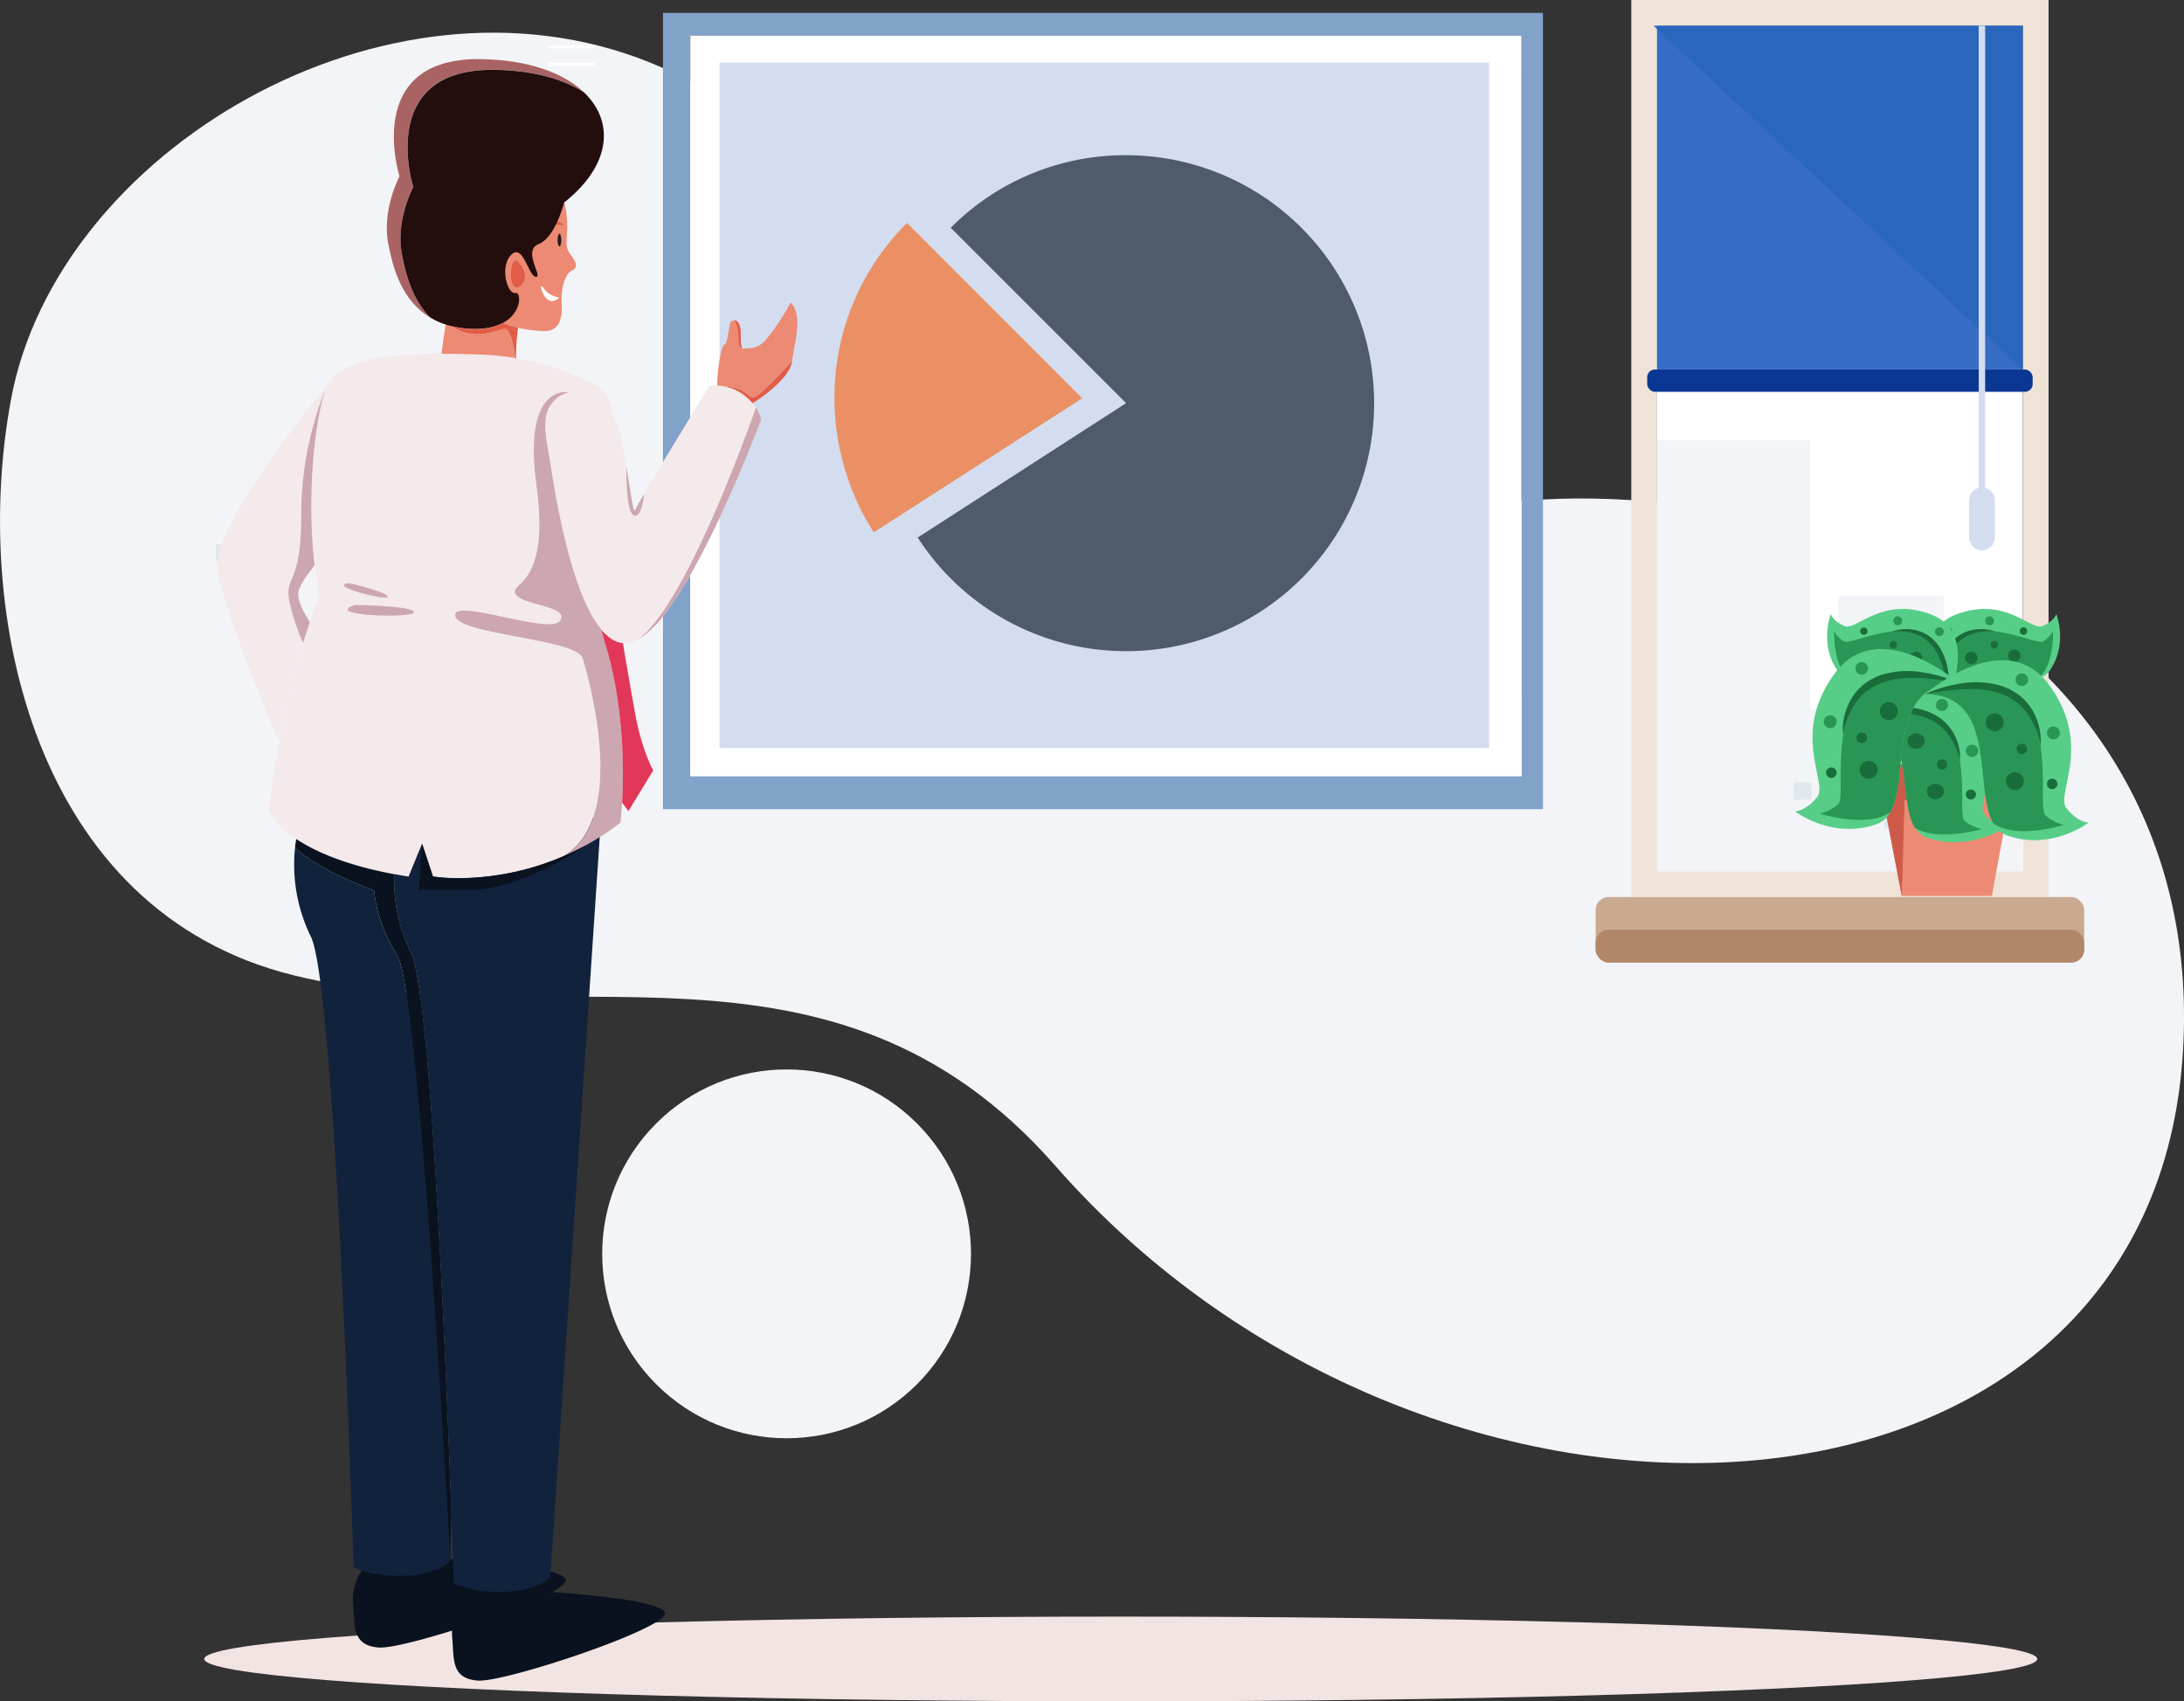
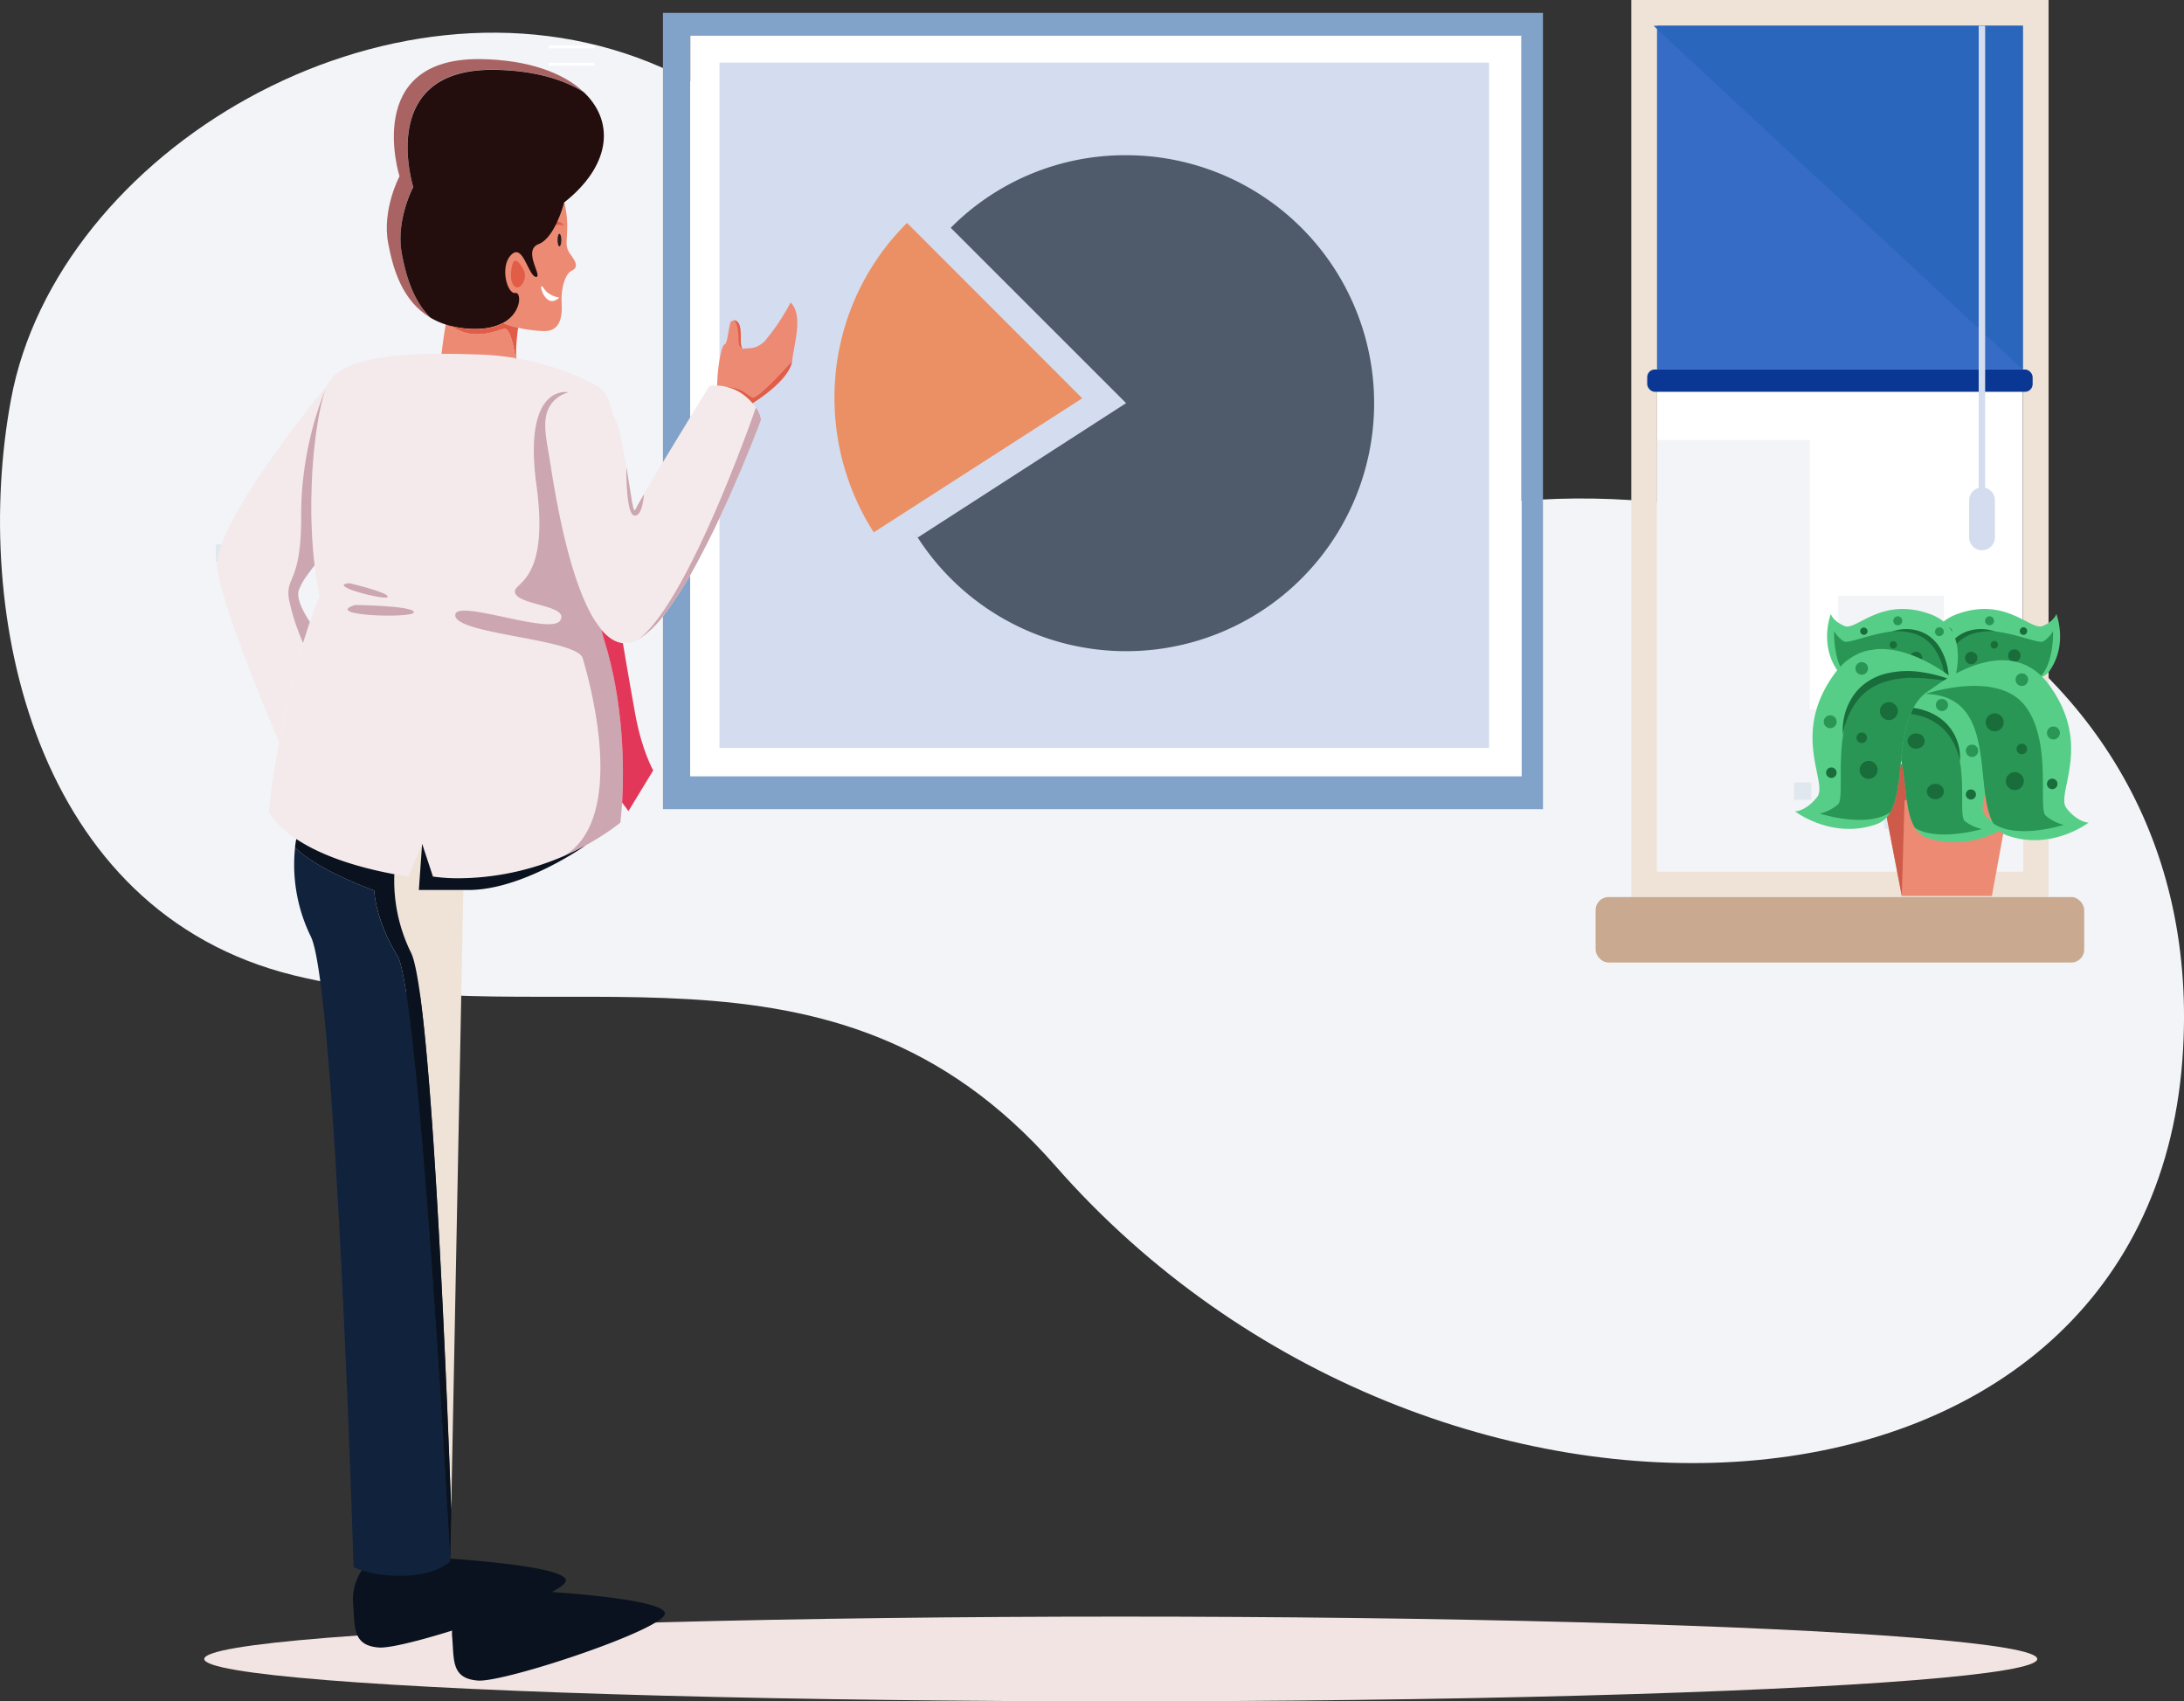
<svg xmlns="http://www.w3.org/2000/svg" viewBox="0 0 642.4 500.4">
  <rect x="0" y="0" width="642.4" height="500.4" fill="#333333" stroke="none" />
  <defs>
    <style>.cls-1{fill:#f2f4f7;}.cls-2{fill:#f2e4e2;}.cls-3{fill:#81a2c9;}.cls-4{fill:#fff;}.cls-5{fill:#d3ddef;}.cls-6{fill:#efe3d8;}.cls-7{fill:#366bc6;}.cls-8{fill:#093793;}.cls-9{fill:#c9aa91;}.cls-10{fill:#b28769;}.cls-11{fill:#2a66bc;}.cls-12{fill:#e1e7ef;}.cls-13{fill:#57ce87;}.cls-14{fill:#299655;}.cls-15{fill:#196d3b;}.cls-16{fill:#ed8a74;}.cls-17{fill:#ce5b49;}.cls-18{fill:#09121e;}.cls-19{fill:#11223d;}.cls-20{fill:#f4e9eb;}.cls-21{fill:#cca6b0;}.cls-22{fill:#281c1a;}.cls-23{fill:#e25d47;}.cls-24{fill:#aa6363;}.cls-25{fill:#230e0d;}.cls-26{fill:#e23758;}.cls-27{fill:#f37736;isolation:isolate;}.cls-27,.cls-28{opacity:0.75;}.cls-29{fill:#232f3e;}</style>
  </defs>
  <g id="Ebene_2" data-name="Ebene 2">
    <g id="Ebene_1-2" data-name="Ebene 1">
      <g id="Ebene_2-2" data-name="Ebene 2">
        <path class="cls-1" d="M3.24,117.46C-8.49,180.67,10,268.05,86.39,286.86c77.29,19,158.26-18.93,224,56C421.2,469.26,631,458.5,641.93,311.66c9.56-128.94-126.62-188.21-236.85-156.75C342.51,172.77,268.88,49.74,191.14,18.37S16.76,44.52,3.24,117.46Z" />
        <ellipse class="cls-2" cx="329.66" cy="487.94" rx="269.58" ry="12.46" />
-         <circle class="cls-1" cx="231.37" cy="368.78" r="54.24" transform="translate(-193 271.62) rotate(-45)" />
        <path class="cls-3" d="M195,3.79V238H453.85V3.79Zm252.55,224.5H203V10.46H447.53Z" />
        <rect class="cls-4" x="203.04" y="10.46" width="244.49" height="217.83" />
        <rect class="cls-5" x="211.63" y="18.41" width="226.37" height="201.57" />
        <path class="cls-6" d="M602.56,263.86H479.83V0H602.56Zm-115.14-7.59H595V7.59H487.42Z" />
        <rect class="cls-4" x="487.42" y="7.59" width="107.55" height="248.66" />
        <rect class="cls-7" x="487.42" y="7.59" width="107.55" height="101.08" />
        <rect class="cls-8" x="484.51" y="108.67" width="113.37" height="6.57" rx="2.26" />
        <rect class="cls-9" x="469.34" y="263.84" width="143.71" height="19.26" rx="3.79" />
-         <rect class="cls-10" x="469.34" y="273.46" width="143.71" height="9.64" rx="3.79" />
        <polygon class="cls-11" points="486.38 7.59 594.97 108.67 594.97 7.59 486.38 7.59" />
        <rect class="cls-5" x="582.01" y="7.59" width="1.9" height="137.12" />
        <path class="cls-5" d="M583,161.86h0a3.8,3.8,0,0,1-3.8-3.8V147.17a3.8,3.8,0,0,1,3.8-3.79h0a3.79,3.79,0,0,1,3.79,3.79V158a3.8,3.8,0,0,1-3.78,3.82Z" />
        <polygon class="cls-1" points="487.42 129.45 532.37 129.45 532.37 208.65 540.66 208.65 540.66 175.23 571.73 175.23 571.73 233.78 582 233.78 582 216.71 594.97 216.71 594.97 256.24 487.42 256.24 487.42 129.45" />
        <rect class="cls-12" x="87.98" y="140.76" width="5.1" height="5.1" />
        <rect class="cls-12" x="63.5" y="160.11" width="5.1" height="5.1" />
        <rect class="cls-12" x="82.47" y="179.08" width="5.1" height="5.1" />
        <rect class="cls-12" x="83.42" y="235.98" width="5.1" height="5.1" />
        <rect class="cls-12" x="527.69" y="230.12" width="5.1" height="5.1" />
        <rect class="cls-12" x="559.94" y="211.16" width="5.1" height="5.1" />
        <rect class="cls-12" x="548.56" y="189.34" width="5.1" height="5.1" />
        <rect class="cls-12" x="554.25" y="238.66" width="5.1" height="5.1" />
        <rect class="cls-12" x="575.11" y="245.3" width="5.1" height="5.1" />
        <rect class="cls-12" x="586.49" y="227.28" width="5.1" height="5.1" />
        <rect class="cls-4" x="161.43" y="13.33" width="13.41" height="0.9" />
        <rect class="cls-4" x="161.43" y="18.45" width="13.41" height="0.9" />
        <path class="cls-13" d="M570.37,205.58c4.41-14.3,21.21-4.13,29.32-6.18h0a5.17,5.17,0,0,0,3.1-2c5.6-7.88,2.06-16.81,2.06-16.81s-.6,2.11-4.07,3.54-10.8-8.79-25.21-3.48S570.37,205.58,570.37,205.58Z" />
        <path class="cls-14" d="M570.37,205.58c4.41-14.3,21.21-4.13,29.32-6.18h0c4.55-3.75,4.2-13.78,4.2-13.78a8.89,8.89,0,0,1-2.83,3c-1.86,1.17-14.36-5.6-22.9-2S570.37,205.58,570.37,205.58Z" />
        <path class="cls-15" d="M587,185.79a12.62,12.62,0,0,0-7.78-.28,10.45,10.45,0,0,0-3.61,1.83,11.86,11.86,0,0,0-2.74,3,18.45,18.45,0,0,0-2.58,7.47,28.81,28.81,0,0,0,0,7.76,71.1,71.1,0,0,1,1.15-7.54c.14-.61.32-1.21.47-1.82a10.74,10.74,0,0,1,.6-1.76,15.36,15.36,0,0,1,1.63-3.27,11.09,11.09,0,0,1,5.43-4.54A15.91,15.91,0,0,1,587,185.79Z" />
        <path class="cls-15" d="M579.33,195.29a1.83,1.83,0,1,0-1.27-2.26,1.83,1.83,0,0,0,1.27,2.26Z" />
        <path class="cls-15" d="M586.3,190.71a1.06,1.06,0,0,0,1.33-.74,1.08,1.08,0,1,0-2.07-.6h0A1.07,1.07,0,0,0,586.3,190.71Z" />
        <path class="cls-14" d="M572.59,187.05a1.3,1.3,0,1,0-.89-1.61h0A1.29,1.29,0,0,0,572.59,187.05Z" />
        <path class="cls-15" d="M594.88,186.68a1.06,1.06,0,0,0,1.33-.74,1.08,1.08,0,1,0-2.07-.6h0A1.07,1.07,0,0,0,594.88,186.68Z" />
        <path class="cls-15" d="M592,194.59a1.83,1.83,0,1,0-1.26-2.26h0A1.82,1.82,0,0,0,592,194.59Z" />
        <path class="cls-14" d="M584.85,183.86a1.32,1.32,0,1,0-.91-1.63,1.3,1.3,0,0,0,.89,1.62Z" />
        <path class="cls-13" d="M573,205.58c-4.41-14.3-21.21-4.13-29.32-6.18h0a5.11,5.11,0,0,1-3.1-2c-5.6-7.88-2.06-16.81-2.06-16.81s.6,2.11,4.07,3.54,10.81-8.79,25.21-3.48S573,205.58,573,205.58Z" />
        <path class="cls-14" d="M573,205.58c-4.41-14.3-21.21-4.13-29.32-6.18h0c-4.55-3.75-4.2-13.78-4.2-13.78a8.89,8.89,0,0,0,2.83,3c1.86,1.17,14.36-5.6,22.9-2S573,205.58,573,205.58Z" />
        <path class="cls-15" d="M556.38,185.79a12.58,12.58,0,0,1,7.77-.28,10.76,10.76,0,0,1,3.62,1.83,12.2,12.2,0,0,1,2.73,3,18.4,18.4,0,0,1,2.58,7.47,28.81,28.81,0,0,1,0,7.76,73.76,73.76,0,0,0-1.15-7.54c-.14-.61-.32-1.21-.47-1.82a10.74,10.74,0,0,0-.6-1.76,16.33,16.33,0,0,0-1.62-3.27,11.3,11.3,0,0,0-5.44-4.54A16,16,0,0,0,556.38,185.79Z" />
        <path class="cls-15" d="M564.09,195.29a1.83,1.83,0,1,1,1.26-2.26h0A1.85,1.85,0,0,1,564.09,195.29Z" />
        <path class="cls-15" d="M557.11,190.71a1.09,1.09,0,1,1,.17-.05Z" />
        <path class="cls-14" d="M570.82,187.05a1.3,1.3,0,1,1,.88-1.61h0a1.3,1.3,0,0,1-.89,1.6Z" />
        <path class="cls-15" d="M548.53,186.68a1.08,1.08,0,1,1-.59-2.08,1.11,1.11,0,0,1,1.34.75A1.09,1.09,0,0,1,548.53,186.68Z" />
        <path class="cls-15" d="M551.38,194.59a1.83,1.83,0,1,1,1.27-2.26,1.84,1.84,0,0,1-1.27,2.26Z" />
        <path class="cls-14" d="M558.57,183.86a1.32,1.32,0,1,1,.91-1.63,1.33,1.33,0,0,1-.91,1.63Z" />
        <polygon class="cls-16" points="551.97 224.76 592.97 224.76 585.89 263.52 559.39 263.52 551.97 224.76" />
        <polygon class="cls-17" points="592.97 224.76 560.21 235.47 559.39 263.52 551.97 224.76 592.97 224.76" />
        <path class="cls-13" d="M544.21,210.79c20.47.42,13.37,23.78,19.08,32.72h0a6.92,6.92,0,0,0,3.82,3c12.47,4,22.9-3.22,22.9-3.22s-3,0-6.19-3.64,7.55-15.79-4.82-31.09S544.21,210.79,544.21,210.79Z" />
        <path class="cls-14" d="M544.21,210.79c20.47.42,13.37,23.78,19.08,32.72h0c6.63,4.13,19.7.34,19.7.34a12.81,12.81,0,0,1-5.06-2.34c-2.25-1.81,2-18.93-5.9-27.86S544.21,210.79,544.21,210.79Z" />
        <path class="cls-15" d="M576.49,223.91a14.46,14.46,0,0,0-2.53-9.33,14.26,14.26,0,0,0-3.76-3.67,17.68,17.68,0,0,0-5-2.23,27.74,27.74,0,0,0-10.81-.55,43.17,43.17,0,0,0-10.2,2.66c3.49-.51,6.93-1,10.36-1.17.86,0,1.72,0,2.57-.06a12,12,0,0,1,2.54.12,23.45,23.45,0,0,1,4.91.83,15.33,15.33,0,0,1,8,4.92A18.77,18.77,0,0,1,576.49,223.91Z" />
        <ellipse class="cls-15" cx="563.61" cy="217.96" rx="2.51" ry="2.26" />
-         <path class="cls-15" d="M569.73,224.7a1.49,1.49,0,1,0,1.64-1.32h-.16A1.4,1.4,0,0,0,569.73,224.7Z" />
        <path class="cls-14" d="M569.44,207.18a1.78,1.78,0,1,0,2-1.58h-.19A1.68,1.68,0,0,0,569.44,207.18Z" />
        <path class="cls-15" d="M578.25,233.52a1.48,1.48,0,1,0,1.62-1.32h-.15A1.41,1.41,0,0,0,578.25,233.52Z" />
        <ellipse class="cls-15" cx="569.27" cy="232.8" rx="2.51" ry="2.26" />
        <path class="cls-14" d="M578.25,220.65a1.81,1.81,0,1,0,2-1.62h-.18A1.71,1.71,0,0,0,578.25,220.65Z" />
        <path class="cls-13" d="M576,200.8c-21.5.49-14,27.7-20,38.11h0a7.44,7.44,0,0,1-4,3.49c-13.09,4.64-24-3.75-24-3.75s3.16,0,6.5-4.24-7.92-18.39,5.08-36.22S576,200.8,576,200.8Z" />
        <path class="cls-14" d="M576,200.8c-21.5.49-14,27.7-20,38.11h0c-7,4.81-20.69.39-20.69.39a12.73,12.73,0,0,0,5.32-2.72c2.35-2.11-2.1-22,6.2-32.44S576,200.8,576,200.8Z" />
        <path class="cls-15" d="M542.07,216.08a18,18,0,0,1,2.66-10.86,15.22,15.22,0,0,1,3.95-4.28,17.54,17.54,0,0,1,5.23-2.6,26.53,26.53,0,0,1,11.35-.64A42.14,42.14,0,0,1,576,200.8a99.8,99.8,0,0,0-10.88-1.36c-.9-.05-1.8,0-2.69-.07a11.37,11.37,0,0,0-2.67.14,22.55,22.55,0,0,0-5.16,1,16.07,16.07,0,0,0-8.42,5.73A23,23,0,0,0,542.07,216.08Z" />
        <path class="cls-15" d="M558.23,209.15a2.64,2.64,0,1,1-2.64-2.64h0a2.63,2.63,0,0,1,2.63,2.63Z" />
        <circle class="cls-15" cx="547.61" cy="217" r="1.55" />
        <circle class="cls-14" cx="547.61" cy="196.6" r="1.86" />
        <circle class="cls-15" cx="538.67" cy="227.27" r="1.55" />
        <path class="cls-15" d="M552.28,226.43a2.64,2.64,0,1,1-2.65-2.63h0A2.65,2.65,0,0,1,552.28,226.43Z" />
        <circle class="cls-14" cx="538.33" cy="212.28" r="1.9" />
        <path class="cls-13" d="M566.34,204.1c21.5.48,14,27.7,20,38.11h0a7.39,7.39,0,0,0,4,3.5c13.09,4.64,24-3.76,24-3.76s-3.15,0-6.5-4.23,7.92-18.39-5.08-36.22S566.34,204.1,566.34,204.1Z" />
        <path class="cls-14" d="M566.34,204.1c21.5.48,14,27.7,20,38.11h0c7,4.82,20.69.4,20.69.4a12.85,12.85,0,0,1-5.32-2.72c-2.35-2.11,2.11-22-6.19-32.45S566.34,204.1,566.34,204.1Z" />
-         <path class="cls-15" d="M600.24,219.37a18.18,18.18,0,0,0-2.65-10.86,16.14,16.14,0,0,0-4-4.28,17.51,17.51,0,0,0-5.23-2.59A26.18,26.18,0,0,0,577,201a41.58,41.58,0,0,0-10.72,3.1,102,102,0,0,1,10.88-1.37c.9,0,1.8,0,2.7-.07a11.26,11.26,0,0,1,2.66.14,22.31,22.31,0,0,1,5.17,1,16,16,0,0,1,8.41,5.73A23.13,23.13,0,0,1,600.24,219.37Z" />
        <path class="cls-15" d="M584.08,212.44a2.64,2.64,0,1,0,2.65-2.63h0A2.64,2.64,0,0,0,584.08,212.44Z" />
        <path class="cls-15" d="M593.15,220.29a1.55,1.55,0,1,0,1.55-1.55h0a1.53,1.53,0,0,0-1.55,1.53Z" />
        <circle class="cls-14" cx="594.7" cy="199.9" r="1.86" />
        <path class="cls-15" d="M602.09,230.57a1.55,1.55,0,1,0,1.55-1.55h0A1.54,1.54,0,0,0,602.09,230.57Z" />
        <path class="cls-15" d="M590,229.73a2.64,2.64,0,1,0,2.65-2.63h0A2.64,2.64,0,0,0,590,229.73Z" />
        <path class="cls-14" d="M602.09,215.58a1.9,1.9,0,1,0,1.9-1.9h0A1.9,1.9,0,0,0,602.09,215.58Z" />
        <path class="cls-16" d="M210.94,113.39h0c0,1.33,1.32,2.49,2.77,3.38a20.88,20.88,0,0,0,3.93,1.81h3.75a17.16,17.16,0,0,0-2.56-2.41,13.41,13.41,0,0,0-5.12-2.41c5,.28,6,2.5,7.57,3.1S233,106.13,233,106.13c.66-5.44,3.3-13.45-.45-17.17a63.54,63.54,0,0,1-7.81,11.6c-2.73,2.26-3.83,1.7-5.89,2a.62.62,0,0,1-.33,0h-.07c-1.31-.85.56-7.59-2.29-8.25a1.09,1.09,0,0,0-.44,0h0a1.41,1.41,0,0,0-.83.4c-.75,2.54-.91,6.31-1.72,6.57-.44.14-.85,1.28-1.19,2.84h0l.21.25-.23-.17A49.81,49.81,0,0,0,210.94,113.39Z" />
        <path class="cls-16" d="M211.93,104.13l.23.17-.21-.25S211.94,104.13,211.93,104.13Z" />
        <path class="cls-18" d="M107.31,460.68a15.53,15.53,0,0,0-3.45,11.09c.6,6.63-.35,12.21,7.59,12.8s55.48-15.29,55-19.8-37.22-6.54-37.22-6.54Z" />
        <path class="cls-18" d="M136.47,470.4A15.51,15.51,0,0,0,133,481.49c.59,6.64-.36,12.21,7.58,12.8s55.49-15.29,55-19.8S158.4,468,158.4,468Z" />
        <path class="cls-6" d="M120.86,280.18c5.74,11.48,10.18,118,11.85,164.21l3.64-186.1.09-4.9-7.17-10.63-.56-.83-4.12-6.09-6.16.54-20.87,1.83-10.42,8.53c5.42,3.61,14.35,7.65,28.85,10.36A47.76,47.76,0,0,0,120.86,280.18Z" />
        <path class="cls-19" d="M91.42,275.44C98.77,290.14,104,460.86,104,460.86s4.74,2.84,14.7,2.61,13.75-4.27,13.75-4.27-9-167.64-15.57-178.14-6.79-19.13-6.79-19.13c-18.18-6.8-23.3-12.66-23.3-12.66A48,48,0,0,0,91.42,275.44Z" />
-         <path class="cls-19" d="M120.86,280.18c5.74,11.48,10.18,118,11.85,164.21.2,5.43.35,10,.47,13.54.16,4.89.25,7.67.25,7.67s4.74,2.85,14.7,2.61,13.73-4.27,13.73-4.27l14.92-223.35H154.09l-24,2.1-.83.07L127,243l-10.44,8.53a34.13,34.13,0,0,0-.6,5.61A47.77,47.77,0,0,0,120.86,280.18Z" />
        <path class="cls-20" d="M63.92,167.13c1.64,12.67,17.85,50.27,18.2,51.07a272.24,272.24,0,0,1,7-29A65.9,65.9,0,0,1,85,176.36c-1.18-7.11,3.74-4.56,3.56-25.07A100.75,100.75,0,0,1,96,113.82c0-.08.06-.13.08-.18a.16.16,0,0,0,0-.1c-.2.23-2.51,3-5.81,7.25C80.75,133.13,62.7,157.66,63.92,167.13Z" />
        <path class="cls-16" d="M132.78,95.89a27.92,27.92,0,0,0,4.17.7c5,.47,8.55-.32,11-1.65a25.92,25.92,0,0,0,4.47,1.45l-1.62-3.7-.06-.13-1-2.22-7.06-.3-9.93-.42-1,3.09a20.89,20.89,0,0,0-.63,2.71c-.83,4.43-1.58,11.51-1.58,11.51h22.32a11.65,11.65,0,0,0-.05-1.32l-.19-.26s-1.22-9-3.3-8.63S139.39,100.58,132.78,95.89Z" />
        <path class="cls-16" d="M133.94,65.29s5.53,18.08,8.75,24.75a12.92,12.92,0,0,0,1.06,1.88,3.86,3.86,0,0,0,.49.58,11.09,11.09,0,0,0,3.7,2.44,25.64,25.64,0,0,0,4.47,1.45c.89.21,1.78.39,2.65.52a36.3,36.3,0,0,0,5,.46c4.83.08,5.38-4.43,5.14-8.3s.9-8.47,3-9.48,1.12-2.67-.47-4.87-.95-3.37-.89-7.7a29.33,29.33,0,0,0-.84-7.47l-4.4-4.93a54.16,54.16,0,0,0-6.74.51c-2.13.39-11.61,3.16-11.61,3.16Z" />
        <path class="cls-20" d="M79.09,238.53a8.25,8.25,0,0,0,.72,1.3,24.52,24.52,0,0,0,7.36,6.91c5.42,3.61,14.35,7.65,28.85,10.36q2,.38,4.17.72l.67-1.69,3.29-8,3.19,9.65a53.09,53.09,0,0,0,9,.47l1.59-.05a78.7,78.7,0,0,0,27.93-6.42h0a18.1,18.1,0,0,0,3.91-3.18,18.65,18.65,0,0,0,1.91-2.42l.42-.65.54-.93c.12-.21.23-.42.34-.64l.4-.81c.13-.27.25-.55.37-.84s.23-.57.34-.85.22-.56.31-.85c.27-.76.5-1.54.71-2.34.09-.29.16-.6.23-.9s.1-.45.15-.68c.09-.39.17-.79.24-1.18a3.12,3.12,0,0,1,.11-.61l.09-.55a4.9,4.9,0,0,1,.11-.74c0-.25.09-.61.12-.92s.08-.68.11-1,.06-.53.08-.81c1.3-15.54-4-33.59-5-37.22-1.58-5.69-36.67-6.95-37.47-12.46s28,5.82,30.83,1.39-11.38-4.42-13.14-7.9,10.29-1.9,6.18-31.93,9.33-27.35,9.33-27.35l-.94.39h0a8.82,8.82,0,0,0-5.5,6.33c-.79,3.53.14,7.88.92,12.56,1.14,6.83,5.61,39,15.21,50.39-4.54-19.13,3.82-44.06,3.61-59.34a27.67,27.67,0,0,0-.31-4.17A13.45,13.45,0,0,0,178,115.8a8.41,8.41,0,0,0-2.4-2.28,78.75,78.75,0,0,0-34.64-9.25c-13.74-.48-27.59-.31-36.32,2.68-4.21,1.44-7.24,3.56-8.47,6.57h0v.1l-.08.18c-2.69,6.9-5,23.83-4.35,41.44.14,3.71.42,7.44.85,11.13.21,1.82.47,3.62.76,5.4.2,1.19.42,2.38.66,3.55,0,0-1.13,2.71-2.79,7.65-.61,1.79-1.28,3.87-2,6.21a272.24,272.24,0,0,0-7,29C80.94,224.44,79.86,231.27,79.09,238.53Z" />
        <path class="cls-20" d="M161.61,134.67c1,5.93,4.48,30.88,11.66,44.86a29.24,29.24,0,0,0,3.55,5.53c1.93,2.3,4.05,3.77,6.39,4a7.74,7.74,0,0,0,1.8,0,8.36,8.36,0,0,0,2.86-1.05h0a27.74,27.74,0,0,0,7.33-7,118.09,118.09,0,0,0,10.54-16.83c9.92-18.56,18.12-40.73,18.12-40.73a7.11,7.11,0,0,0-.72-2.2,13.26,13.26,0,0,0-.8-1.37h0a14.13,14.13,0,0,0-1-1.28h0a17.16,17.16,0,0,0-2.56-2.41,13.41,13.41,0,0,0-5.12-2.41,13.68,13.68,0,0,0-2.77-.38,11,11,0,0,0-2.22.11s-9.08,14.76-15.49,25.45c-1.45,2.41-2.76,4.61-3.8,6.39h0c-.08.12-.14.23-.2.34-1.18,2-2,3.45-2.18,3.92-.84,2.08-1.23-3-2.81-12.37h0c-.47-2.77-1.05-5.91-1.77-9.35a3,3,0,0,0-.16-.7,19.91,19.91,0,0,0-2.19-5.63,12.31,12.31,0,0,0-7.18-5.77,13,13,0,0,0-5.8-.39l-.94.39h0a8.82,8.82,0,0,0-5.5,6.33C159.86,125.64,160.86,130,161.61,134.67Z" />
        <path class="cls-16" d="M211.93,104.13l.23.17-.21-.25S211.94,104.13,211.93,104.13Z" />
        <path class="cls-21" d="M85,176.33a67.13,67.13,0,0,0,4.15,12.8c.72-2.34,1.39-4.42,2-6.21-1.78-2.65-4-6.7-3.3-9.24A18.31,18.31,0,0,1,90.49,169c.64-.9,1.34-1.83,2.05-2.72-2.52-21.3.28-44.56,3.58-52.75a100.49,100.49,0,0,0-7.54,37.65C88.76,171.77,83.86,169.22,85,176.33Z" />
        <path class="cls-21" d="M171.41,193.64c1,3.52,6,20.57,5.07,35.76,0,.5-.07,1-.1,1.46a2.72,2.72,0,0,1-.08.81,7.28,7.28,0,0,0-.11,1c0,.32-.08.61-.12.92s-.07.5-.11.74l-.09.55a3.41,3.41,0,0,1-.11.61c-.07.39-.15.79-.24,1.18-.05.23-.09.45-.15.68s-.14.61-.23.9c-.21.8-.44,1.58-.71,2.34-.09.29-.2.57-.31.85s-.22.58-.34.85-.24.56-.37.84-.26.55-.4.81-.22.43-.34.64-.35.62-.54.93l-.42.65a18.65,18.65,0,0,1-1.91,2.42,18.1,18.1,0,0,1-3.91,3.18q3.17-1.38,6.44-3.15h0q2.19-1.22,4.44-2.64h0a66.39,66.39,0,0,0,5.69-4s.29-2.23.52-6c.55-9.58.68-29.19-5.36-48.05-.31-.95-.57-1.91-.81-2.89a29.24,29.24,0,0,1-3.55-5.53c-7.18-14-10.68-38.93-11.66-44.86-.78-4.68-1.71-9-.92-12.56a8.82,8.82,0,0,1,5.5-6.33h0l.94-.39s-13.43-2.68-9.33,27.35-7.93,28.45-6.18,31.93,16,3.48,13.14,7.9-31.61-6.9-30.83-1.39c.77,5.29,33.12,6.66,37.11,11.79A2,2,0,0,1,171.41,193.64Z" />
        <path class="cls-21" d="M104.44,177.94s17.1.19,17.29,2.11S94.4,181.13,104.44,177.94Z" />
        <path class="cls-21" d="M102.78,171.53s11.44,2.69,11.28,4S95.57,172.13,102.78,171.53Z" />
        <path class="cls-21" d="M187.86,188a27.74,27.74,0,0,0,7.33-7,118.09,118.09,0,0,0,10.54-16.83c9.93-18.56,18.13-40.73,18.13-40.73a8.6,8.6,0,0,0-1.52-3.57S202.81,176.61,187.86,188Z" />
        <path class="cls-21" d="M186.5,151.61c2.5.59,2.93-6.26,2.93-6.26l-.2.34c-1.18,2-2,3.45-2.18,3.92-.84,2.08-1.23-3-2.81-12.37C184.23,137.66,184.05,151,186.5,151.61Z" />
-         <path class="cls-18" d="M86.78,249.27s5.08,5.86,23.3,12.66c0,0,.24,8.61,6.79,19.13S132.44,459.2,132.44,459.2l.3-14.81c-1.67-46.2-6.11-152.73-11.85-164.21A47.76,47.76,0,0,1,116,257.13c-14.5-2.71-23.43-6.75-28.85-10.36h0A23.39,23.39,0,0,0,86.78,249.27Z" />
+         <path class="cls-18" d="M86.78,249.27s5.08,5.86,23.3,12.66c0,0,.24,8.61,6.79,19.13S132.44,459.2,132.44,459.2l.3-14.81c-1.67-46.2-6.11-152.73-11.85-164.21A47.76,47.76,0,0,1,116,257.13c-14.5-2.71-23.43-6.75-28.85-10.36h0A23.39,23.39,0,0,0,86.78,249.27" />
        <path class="cls-18" d="M123.2,261.76h14.66c15.71,0,33.86-12.73,34.43-13.13q-3.27,1.77-6.44,3.15h0a78.81,78.81,0,0,1-27.91,6.46l-1.59.05a53.09,53.09,0,0,1-9-.47l-3.19-9.65Z" />
        <path class="cls-22" d="M164,70.62c0,1,.25,1.86.55,1.86s.56-.83.56-1.86-.25-1.86-.56-1.86S164,69.59,164,70.62Z" />
        <path class="cls-23" d="M165.86,66.37s-.6-1.54-4-1.36-3,5.54-3.09,5.23a5.65,5.65,0,0,1,7-3.91Z" />
        <path class="cls-24" d="M114.19,71.6c1.42,7.49,4.09,16.92,12.43,21.84-5.24-5.18-7.24-12.61-8.4-18.72-1.9-10,3.32-19.75,3.32-19.75S110.47,20,145.41,20.5c11.19.15,20.12,2.66,26.3,6.59-6-5.69-16.41-9.51-30.33-9.7-34.94-.47-23.87,34.46-23.87,34.46S112.29,61.65,114.19,71.6Z" />
        <path class="cls-25" d="M118.22,74.72c1.16,6.11,3.16,13.54,8.4,18.72a22,22,0,0,0,4.48,2c.53.18,1.09.33,1.67.47h0a27.92,27.92,0,0,0,4.17.7c5,.47,8.55-.32,11-1.65a10,10,0,0,0,2.85-2.25l.09-.13h0c2.54-3.06,2.05-6.66.74-6.41-2.39.48-4.72-7.75-1.24-11.23,2-2,3.32.32,4.53,2.71.93,1.83,1.78,3.71,2.73,3.78s.29-1.46-.37-3.35c-.81-2.35-1.55-5.24,1.17-6.29,4.89-1.9,7.48-12.22,7.48-12.22,13.91-11,14.85-23.86,5.81-32.44h0c-6.18-3.93-15.11-6.44-26.3-6.59C110.49,20.07,121.56,55,121.56,55S116.32,64.77,118.22,74.72Z" />
        <path class="cls-4" d="M164.53,87.51a7,7,0,0,1-2.8-1c-1.78-1-2-2.61-2.49-2.26S160.86,91,164.53,87.51Z" />
        <path class="cls-26" d="M177.63,188c6,18.86,5.91,38.47,5.36,48.05,1.1,1.43,1.85,2.53,1.85,2.53l7.3-12s-3.34-5.73-5.31-16.64-3.61-20.76-3.61-20.76h0c-2.34-.26-4.46-1.73-6.39-4C177.06,186,177.32,187,177.63,188Z" />
        <path class="cls-23" d="M154,82.86a4,4,0,0,0-.12-3.75c-1-1.75-2.56-3.85-3.22-1.12-1,4.15.16,6.82,1.71,6.52C153.1,84.38,153.64,83.64,154,82.86Z" />
        <path class="cls-23" d="M132.78,95.89c6.61,4.69,13.47,1.19,15.55.83s3.3,8.63,3.3,8.63l.19.26a53.58,53.58,0,0,1,.59-9.21h0A25.64,25.64,0,0,1,147.94,95c-2.44,1.33-6,2.12-11,1.65A27.6,27.6,0,0,1,132.78,95.89Z" />
        <path class="cls-23" d="M213.71,113.77a13.41,13.41,0,0,1,5.12,2.41,17.16,17.16,0,0,1,2.56,2.41h0S232.26,112,233,106.15c0,0-10.12,11.34-11.7,10.72S218.68,114.05,213.71,113.77Z" />
        <path class="cls-23" d="M215.7,94.2c.08,0,1,.07,1.39,3.12s-.29,4.5,1.34,5.14c-1.31-.85.56-7.59-2.29-8.25A1.09,1.09,0,0,0,215.7,94.2Z" />
        <path class="cls-27" d="M245.45,117.15A73.43,73.43,0,0,0,257,156.58l61.33-39.43L266.79,65.57A72.24,72.24,0,0,0,245.45,117.15Z" />
        <g class="cls-28">
          <path class="cls-29" d="M331.08,45.65A72.23,72.23,0,0,0,279.65,67l51.58,51.57L269.9,158.13,268.63,156A72.94,72.94,0,1,0,331.08,45.65Z" />
        </g>
      </g>
    </g>
  </g>
</svg>